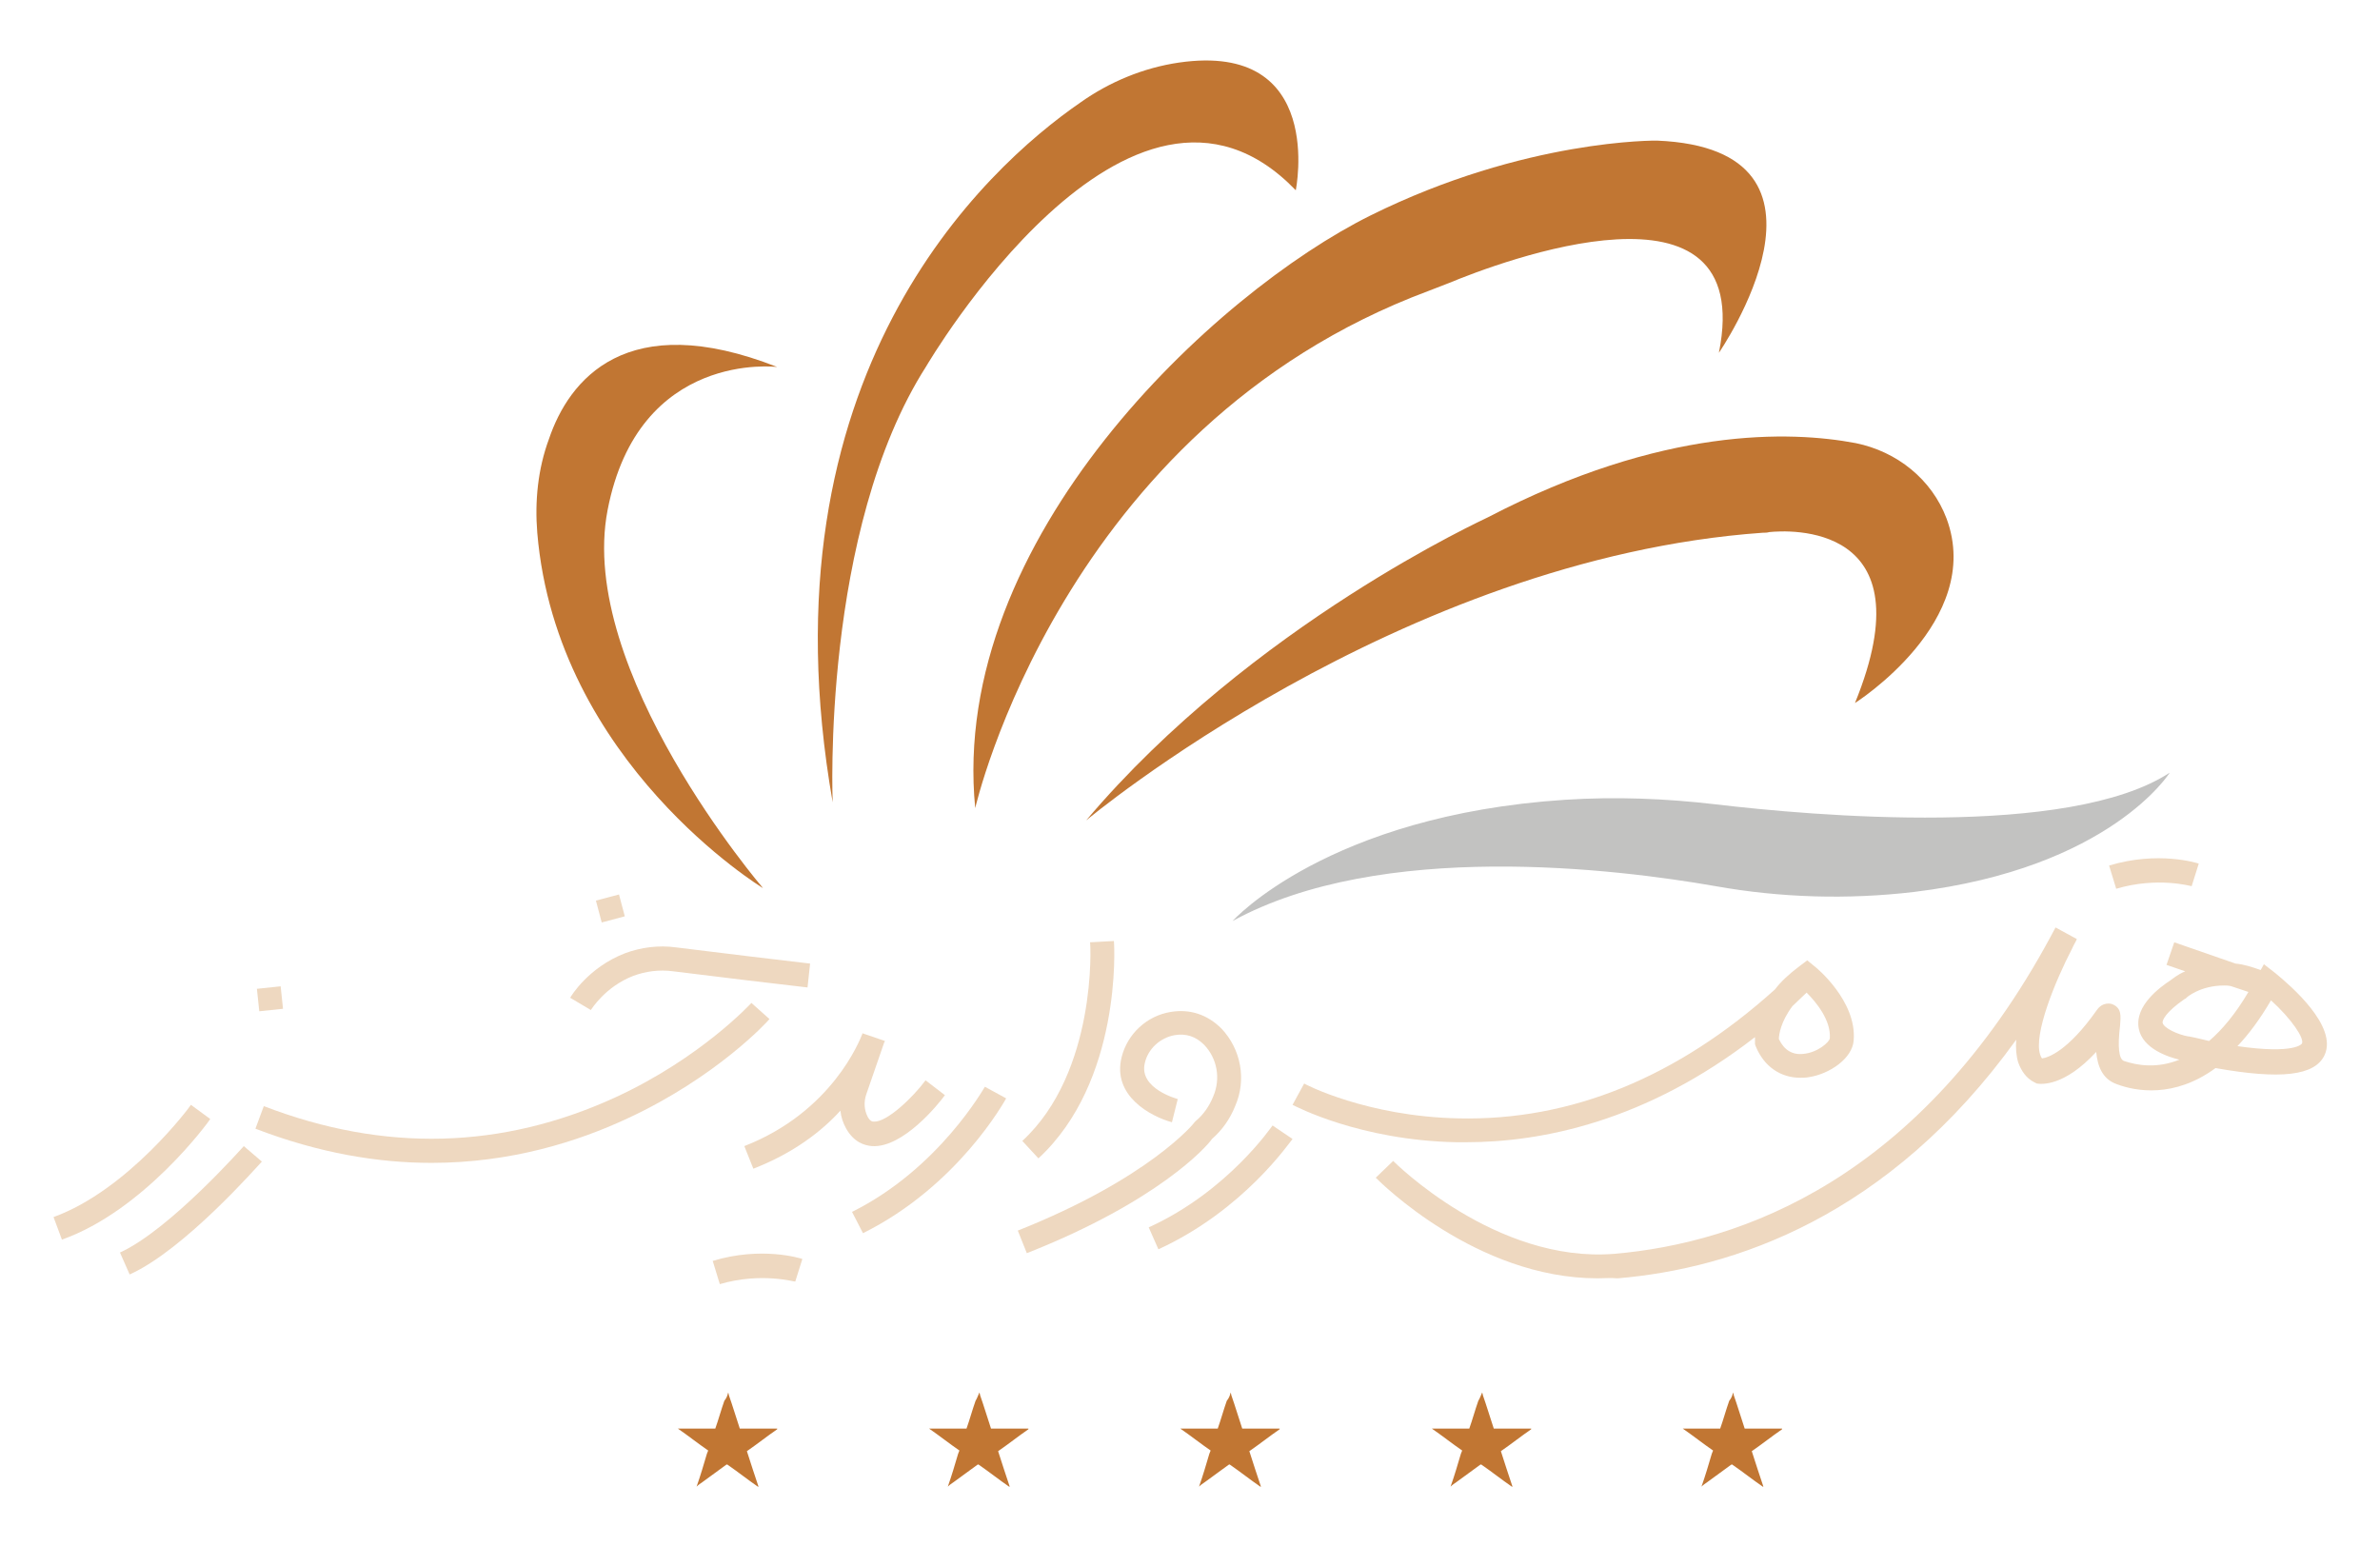
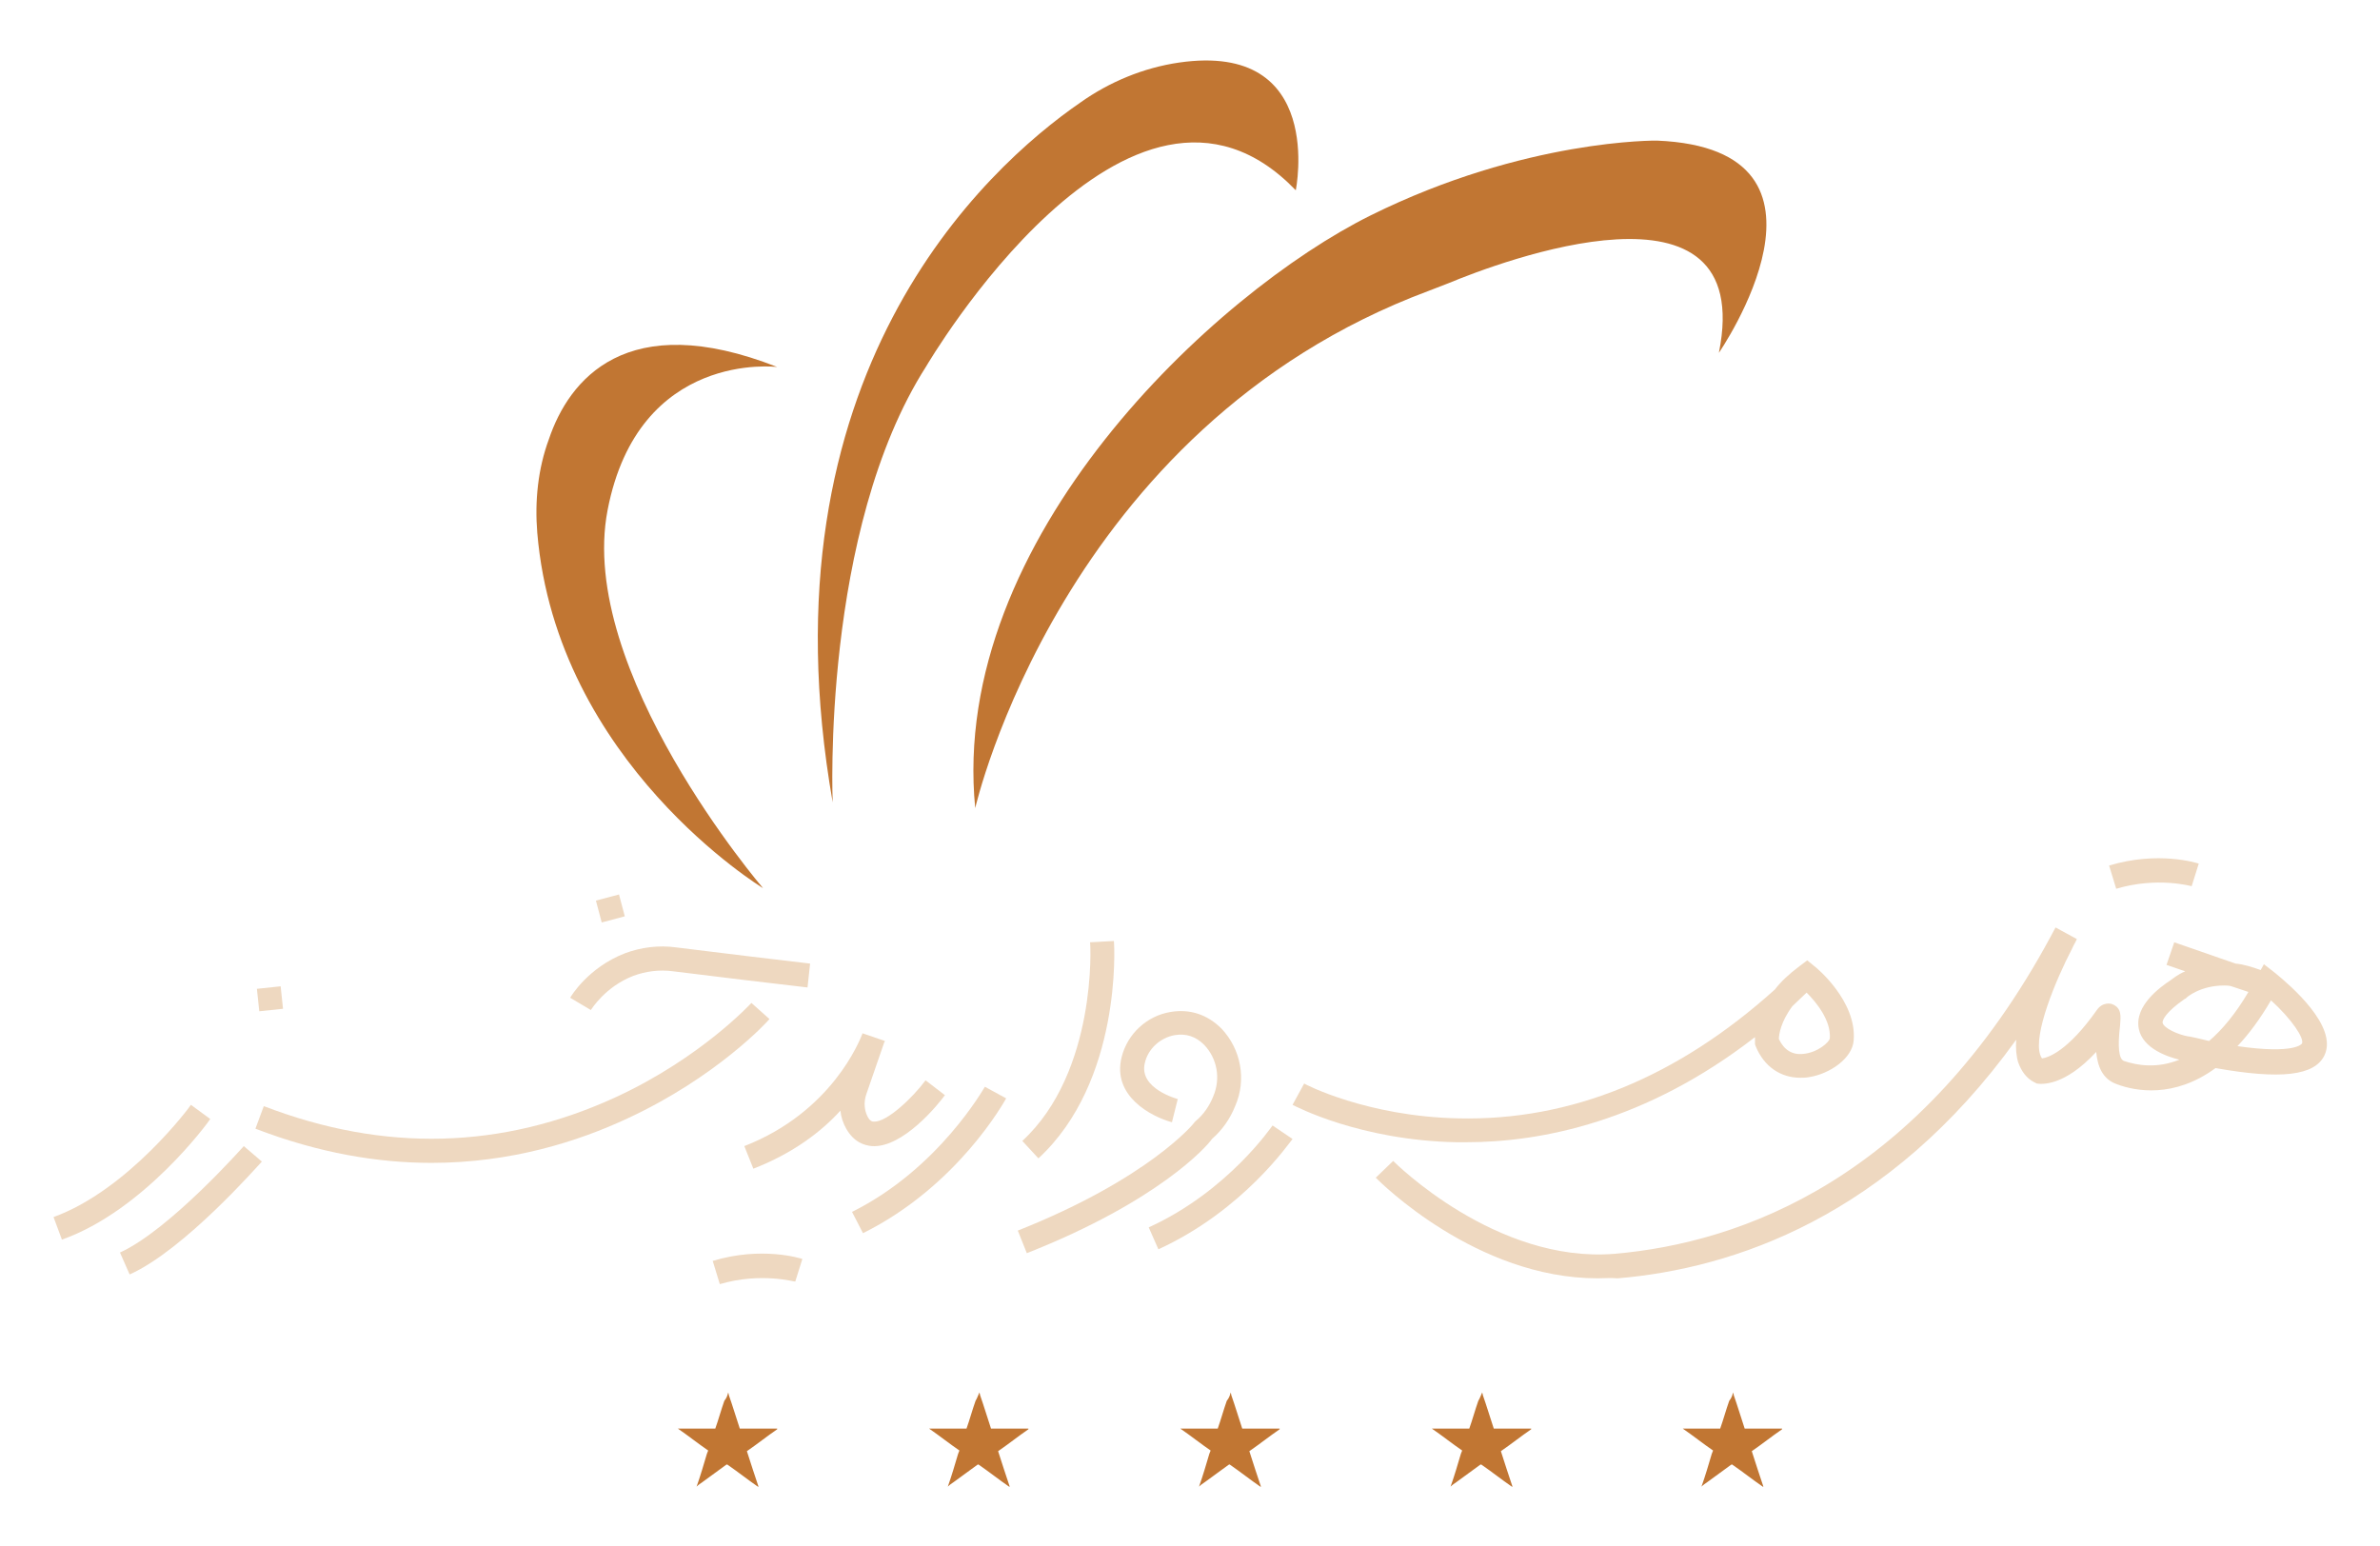
<svg xmlns="http://www.w3.org/2000/svg" id="ecwFQu3SgiW1" viewBox="0 0 369 239.7">
  <style> #ecwFQu3SgiW24_tr {animation: ecwFQu3SgiW24_tr__tr 2000ms linear infinite normal forwards}@keyframes ecwFQu3SgiW24_tr__tr { 0% {transform: translate(112.8px,223.2px) rotate(0deg)} 100% {transform: translate(112.8px,223.2px) rotate(360deg)}} #ecwFQu3SgiW26_tr {animation: ecwFQu3SgiW26_tr__tr 2000ms linear infinite normal forwards}@keyframes ecwFQu3SgiW26_tr__tr { 0% {transform: translate(151.8px,223.2px) rotate(0deg)} 100% {transform: translate(151.8px,223.2px) rotate(360deg)}} #ecwFQu3SgiW28_tr {animation: ecwFQu3SgiW28_tr__tr 2000ms linear infinite normal forwards}@keyframes ecwFQu3SgiW28_tr__tr { 0% {transform: translate(190.7px,223.2px) rotate(0deg)} 100% {transform: translate(190.7px,223.2px) rotate(360deg)}} #ecwFQu3SgiW30_tr {animation: ecwFQu3SgiW30_tr__tr 2000ms linear infinite normal forwards}@keyframes ecwFQu3SgiW30_tr__tr { 0% {transform: translate(229.7px,223.2px) rotate(0deg)} 100% {transform: translate(229.7px,223.2px) rotate(360deg)}} #ecwFQu3SgiW32_tr {animation: ecwFQu3SgiW32_tr__tr 2000ms linear infinite normal forwards}@keyframes ecwFQu3SgiW32_tr__tr { 0% {transform: translate(268.6px,223.2px) rotate(0deg)} 100% {transform: translate(268.6px,223.2px) rotate(360deg)}} </style>
  <g>
    <path d="M120.5,56.9c0,0-21.5-2.7-26.3,22.2s24.1,58.6,24.1,58.6-32-19.4-35-55.1c-.4-4.9.1-9.9,1.8-14.5c3.1-9.2,12-20.4,35.4-11.2Z" fill="#c17633" />
    <path d="M129.1,124.4c0,0-1.8-42.1,14.5-67.6c0,0,31.6-54,57.3-27.3c0,0,4.7-23.1-18.1-19.8-5.5.8-10.8,3-15.3,6.2-14.8,10.2-50,42.4-38.4,108.5Z" fill="#c17633" />
    <path d="M151.2,125.3c0,0,13.4-59,70.3-80.2c1-.4,2.1-.8,3.1-1.2c7.7-3.2,47.8-18.5,41.9,10.8c0,0,21.8-31.6-9.6-32.9c0,0-20.4-.3-44.4,11.6s-65.4,50.1-61.3,91.9Z" fill="#c17633" />
-     <path d="M168.4,127.2c0,0,48.5-40.6,104.9-44.6.3,0,.7,0,1-.1c2.8-.3,24.8-1.7,13.3,26.5c0,0,20.1-12.7,14.2-28.6-2.3-6.1-7.7-10.4-14.1-11.7-10.1-1.9-29.9-2.6-57,11.5-.1.1-36.6,16.6-62.3,47Z" fill="#c17633" />
-     <path d="M191.1,142.8c0,0,14.7-16.4,51.6-18.8c7.8-.5,15.5-.2,23.2.7c15.2,1.8,54.9,5.3,70.5-4.9c0,0-9.2,14.8-39.7,18.5-10.2,1.2-20.6.9-30.7-.9-15.4-2.7-51.9-7.2-74.9,5.4Z" fill="#c2c2c1" />
    <path d="M91.6,156.6l-3.2-1.9c.1-.2,2.8-4.7,8.5-6.9c2.4-.9,5.2-1.3,8-.9c6.3.8,17.3,2.1,20.7,2.5l-.4,3.7c-3.5-.4-14.5-1.7-20.8-2.5-2.2-.3-4.3,0-6.2.7-4.4,1.7-6.5,5.2-6.6,5.3Z" fill="#eed8c0" />
    <path d="M66.9,180.3c-8.3,0-17.4-1.5-27.3-5.3l1.3-3.5c18.7,7.2,37,6.7,54.6-1.4c13.2-6.1,20.9-14.5,21-14.6l2.8,2.5c-.3.4-8.2,9-22,15.4-7.7,3.6-18.1,6.9-30.4,6.9Z" fill="#eed8c0" />
    <path d="M20.1,197.6l-1.5-3.4c7.7-3.5,19.1-16.4,19.2-16.5l2.8,2.4c-.5.5-12,13.7-20.5,17.5Z" fill="#eed8c0" />
    <path d="M9.6,192.2l-1.3-3.5c11.6-4.2,21.3-17.3,21.3-17.4l3,2.2c-.3.5-10.3,14.2-23,18.7Z" fill="#eed8c0" />
    <path d="M179.6,193.7l-1.5-3.4c12.3-5.6,19.1-15.7,19.2-15.8l3.1,2.1c-.4.4-7.5,11-20.8,17.1Z" fill="#eed8c0" />
    <path d="M133.8,191.2l-1.7-3.3c13.5-6.7,20.5-19.3,20.6-19.4l3.3,1.8c-.3.5-7.5,13.6-22.2,20.9Z" fill="#eed8c0" />
    <path d="M161,179.6l-2.5-2.7c11.6-10.7,10.6-30.6,10.5-30.8l3.7-.2c.1.8,1.2,21.8-11.7,33.7Z" fill="#eed8c0" />
    <rect width="3.7" height="3.5" rx="0" ry="0" transform="matrix(.995-.105 0.105 0.995 39.83 153.313)" fill="#eed8c0" />
    <rect width="3.7" height="3.5" rx="0" ry="0" transform="matrix(.967-.257 0.257 0.967 92.392 139.638)" fill="#eed8c0" />
    <path d="M281.3,149.8l-1.1-.9-1.2.9c-1.6,1.2-2.9,2.4-3.8,3.6-15.1,13.6-31.6,20.4-49.1,20-14.2-.3-23.8-5.3-23.9-5.4l-1.8,3.3c.4.2,10.4,5.5,25.4,5.8.5,0,1,0,1.5,0c11.7,0,27.9-3.2,44.8-16.3c0,.5,0,.8,0,.8v.3l.1.3c1.3,3.2,3.9,4.9,6.9,4.9.4,0,.9,0,1.4-.1c3.2-.5,6.7-2.9,6.9-5.7.5-6.1-5.8-11.3-6.1-11.5Zm2.4,11.2c-.1.6-1.9,2.2-4.1,2.4-1.7.2-3-.6-3.8-2.3c0-.7.3-2.7,2.1-5.1.7-.7,1.5-1.4,2.2-2.1c1.5,1.5,3.8,4.3,3.6,7.1Z" fill="#eed8c0" />
    <path d="M159.2,194.3l-1.4-3.5c20.4-8.1,27.4-16.7,27.4-16.8l.2-.2c1.2-1,2.1-2.3,2.7-3.8c1.2-2.8.6-5.9-1.4-8-1.3-1.3-2.8-1.8-4.6-1.5-2.2.4-4.1,2.1-4.6,4.3-1,4,5.1,5.6,5.1,5.6l-.9,3.6c-3.3-.9-9.3-4.1-7.8-10.1.9-3.6,3.9-6.4,7.6-7c3-.5,5.7.4,7.9,2.6c3,3.2,3.9,7.9,2.1,12-.8,2-2,3.7-3.6,5.1-.8,1.2-8.4,9.7-28.7,17.7Z" fill="#eed8c0" />
    <path d="M111.6,199.1l-1.1-3.6c7.6-2.3,13.6-.4,13.9-.3l-1.1,3.5.6-1.8-.6,1.8c0,.1-5.2-1.5-11.7.4Z" fill="#eed8c0" />
    <path d="M328.1,137.8l-1.1-3.6c7.6-2.3,13.6-.4,13.9-.3l-1.1,3.5.6-1.8-.6,1.8c-.1,0-5.3-1.5-11.7.4Z" fill="#eed8c0" />
    <path d="M116.8,181.2l-1.4-3.5c13.6-5.3,17.9-16.4,18.3-17.4v-.1l3.5,1.2c0,0,0,.1-.1.2l-2.8,8.1c-.4,1.2-.3,2.4.2,3.4.4.8.8.8,1,.8c2,.1,6-3.7,8-6.4l3,2.3c-1,1.4-6.5,8.2-11.3,7.9-1.2-.1-2.8-.6-4-2.7-.5-.9-.8-1.8-.9-2.8-2.9,3.2-7.3,6.6-13.5,9Z" fill="#eed8c0" />
    <path d="M247.7,198.2c-18.8,0-33.7-14.9-34.4-15.6L216,180c0,0,0,0,0,0v0c.2.2,15.9,15.9,34.3,14.4c19.7-1.7,47.4-11.6,67.7-49.3.3-.6.6-1.1.7-1.3l3.3,1.8c-.2.5-.5.9-.7,1.4-2.7,5.2-6,13.3-5,16.5.1.3.2.5.3.6.9-.1,4-1.1,8.5-7.5.9-1.3,2.2-1,2.4-.9c1.5.6,1.3,1.9,1.2,3.3-.4,3.3-.2,5.2.6,5.5c2.1.7,5.1,1.2,8.6-.2-1.7-.4-5.7-1.7-6.3-4.8-.7-3.6,3.4-6.5,4.9-7.5.3-.2,1.1-.9,2.3-1.4l-2.9-1l1.2-3.5l9.5,3.3c1.2.1,2.5.5,3.9,1l.5-.9l1.8,1.4c2.3,1.9,9.7,8.2,7.6,12.7-1.5,3.2-6.8,3.8-16.9,2-6.4,4.7-12.4,3.6-15.3,2.5-2.3-.8-3-2.9-3.2-5-5,5.4-8.5,5-9.2,4.9l-.2-.1-.2-.1c-1.2-.6-2-1.7-2.5-3.1-.3-1-.4-2.2-.3-3.5-19.8,27.5-43.9,35.5-61.8,37-1.2-.1-2.2,0-3.1,0Zm99.2-36c9,1.3,10-.4,10-.4.4-.8-1.6-3.8-4.8-6.7-1.7,2.9-3.4,5.2-5.2,7.1Zm-2.1-9.4c-3.6,0-5.8,1.8-5.9,2l-.2.1c-2.9,2-3.5,3.3-3.4,3.7.2.8,2.3,1.8,4,2.1h.1c1.1.2,2.2.5,3.1.7c2-1.7,4.1-4.2,6.1-7.6l-2.7-.9c-.4-.1-.8-.1-1.1-.1Z" fill="#eed8c0" />
    <g>
      <g id="ecwFQu3SgiW24_tr" transform="translate(112.8,223.2) rotate(0)">
        <path d="M112.9,215.9v0c0,.1.1.2.1.4.6,1.7,1.1,3.4,1.7,5.2c1.9,0,3.9,0,5.8,0v.1v0c-1.6,1.1-3.1,2.3-4.7,3.4.6,1.9,1.2,3.7,1.8,5.5h-.1v0c-1.6-1.1-3.1-2.3-4.7-3.4-.1-.1-.1,0-.2,0-1.2.9-2.5,1.8-3.7,2.7-.3.2-.6.4-.9.7v0c.6-1.7,1.1-3.4,1.6-5.1.1-.2.1-.3.2-.5-1.6-1.1-3.1-2.3-4.7-3.4v0c.1,0,.2,0,.3,0c1.8,0,3.7,0,5.5,0c.5-1.4.9-2.9,1.4-4.3.4-.5.5-.9.6-1.3Z" transform="translate(-112.8,-223.2)" fill="#c17633" />
      </g>
    </g>
    <g transform="translate(-.05 0)">
      <g id="ecwFQu3SgiW26_tr" transform="translate(151.8,223.2) rotate(0)">
        <path d="M151.9,215.9v0c0,.1.1.2.1.4.6,1.7,1.1,3.4,1.7,5.2c1.9,0,3.9,0,5.8,0v.1v0c-1.6,1.1-3.1,2.3-4.7,3.4.6,1.9,1.2,3.7,1.8,5.5h-.1v0c-1.6-1.1-3.1-2.3-4.7-3.4-.1-.1-.1,0-.2,0-1.2.9-2.5,1.8-3.7,2.7-.3.2-.6.4-.9.7v0c.6-1.7,1.1-3.4,1.6-5.1.1-.2.1-.3.2-.5-1.6-1.1-3.1-2.3-4.7-3.4v0c.1,0,.2,0,.3,0c1.8,0,3.7,0,5.5,0c.5-1.4.9-2.9,1.4-4.3.3-.5.4-.9.6-1.3Z" transform="translate(-151.8,-223.2)" fill="#c17633" />
      </g>
    </g>
    <g>
      <g id="ecwFQu3SgiW28_tr" transform="translate(190.7,223.2) rotate(0)">
        <path d="M190.8,215.9v0c0,.1.1.2.1.4.6,1.7,1.1,3.4,1.7,5.2c1.9,0,3.9,0,5.8,0v.1v0c-1.6,1.1-3.1,2.3-4.7,3.4.6,1.9,1.2,3.7,1.8,5.5h-.1v0c-1.6-1.1-3.1-2.3-4.7-3.4-.1-.1-.1,0-.2,0-1.2.9-2.5,1.8-3.7,2.7-.3.2-.6.4-.9.7v0c.6-1.7,1.1-3.4,1.6-5.1.1-.2.1-.3.2-.5-1.6-1.1-3.1-2.3-4.7-3.4v0c.1,0,.2,0,.3,0c1.8,0,3.7,0,5.5,0c.5-1.4.9-2.9,1.4-4.3.4-.5.5-.9.6-1.3Z" transform="translate(-190.7,-223.2)" fill="#c17633" />
      </g>
    </g>
    <g>
      <g id="ecwFQu3SgiW30_tr" transform="translate(229.7,223.2) rotate(0)">
        <path d="M229.8,215.9v0c0,.1.1.2.1.4.6,1.7,1.1,3.4,1.7,5.2c1.9,0,3.9,0,5.8,0v.1v0c-1.6,1.1-3.1,2.3-4.7,3.4.6,1.9,1.2,3.7,1.8,5.5h-.1v0c-1.6-1.1-3.1-2.3-4.7-3.4-.1-.1-.1,0-.2,0-1.2.9-2.5,1.8-3.7,2.7-.3.2-.6.4-.9.7v0c.6-1.7,1.1-3.4,1.6-5.1.1-.2.1-.3.2-.5-1.6-1.1-3.1-2.3-4.7-3.4v0c.1,0,.2,0,.3,0c1.8,0,3.7,0,5.5,0c.5-1.4.9-2.9,1.4-4.3.3-.5.4-.9.6-1.3Z" transform="translate(-229.7,-223.2)" fill="#c17633" />
      </g>
    </g>
    <g>
      <g id="ecwFQu3SgiW32_tr" transform="translate(268.6,223.2) rotate(0)">
        <path d="M268.7,215.9v0c0,.1.1.2.1.4.6,1.7,1.1,3.4,1.7,5.2c1.9,0,3.9,0,5.8,0v.1v0c-1.6,1.1-3.1,2.3-4.7,3.4.6,1.9,1.2,3.7,1.8,5.5h-.1v0c-1.6-1.1-3.1-2.3-4.7-3.4-.1-.1-.1,0-.2,0-1.2.9-2.5,1.8-3.7,2.7-.3.2-.6.4-.9.7v0c.6-1.7,1.1-3.4,1.6-5.1.1-.2.1-.3.2-.5-1.6-1.1-3.1-2.3-4.7-3.4v0c.1,0,.2,0,.3,0c1.8,0,3.7,0,5.5,0c.5-1.4.9-2.9,1.4-4.3.4-.5.5-.9.6-1.3Z" transform="translate(-268.6,-223.2)" fill="#c17633" />
      </g>
    </g>
  </g>
</svg>